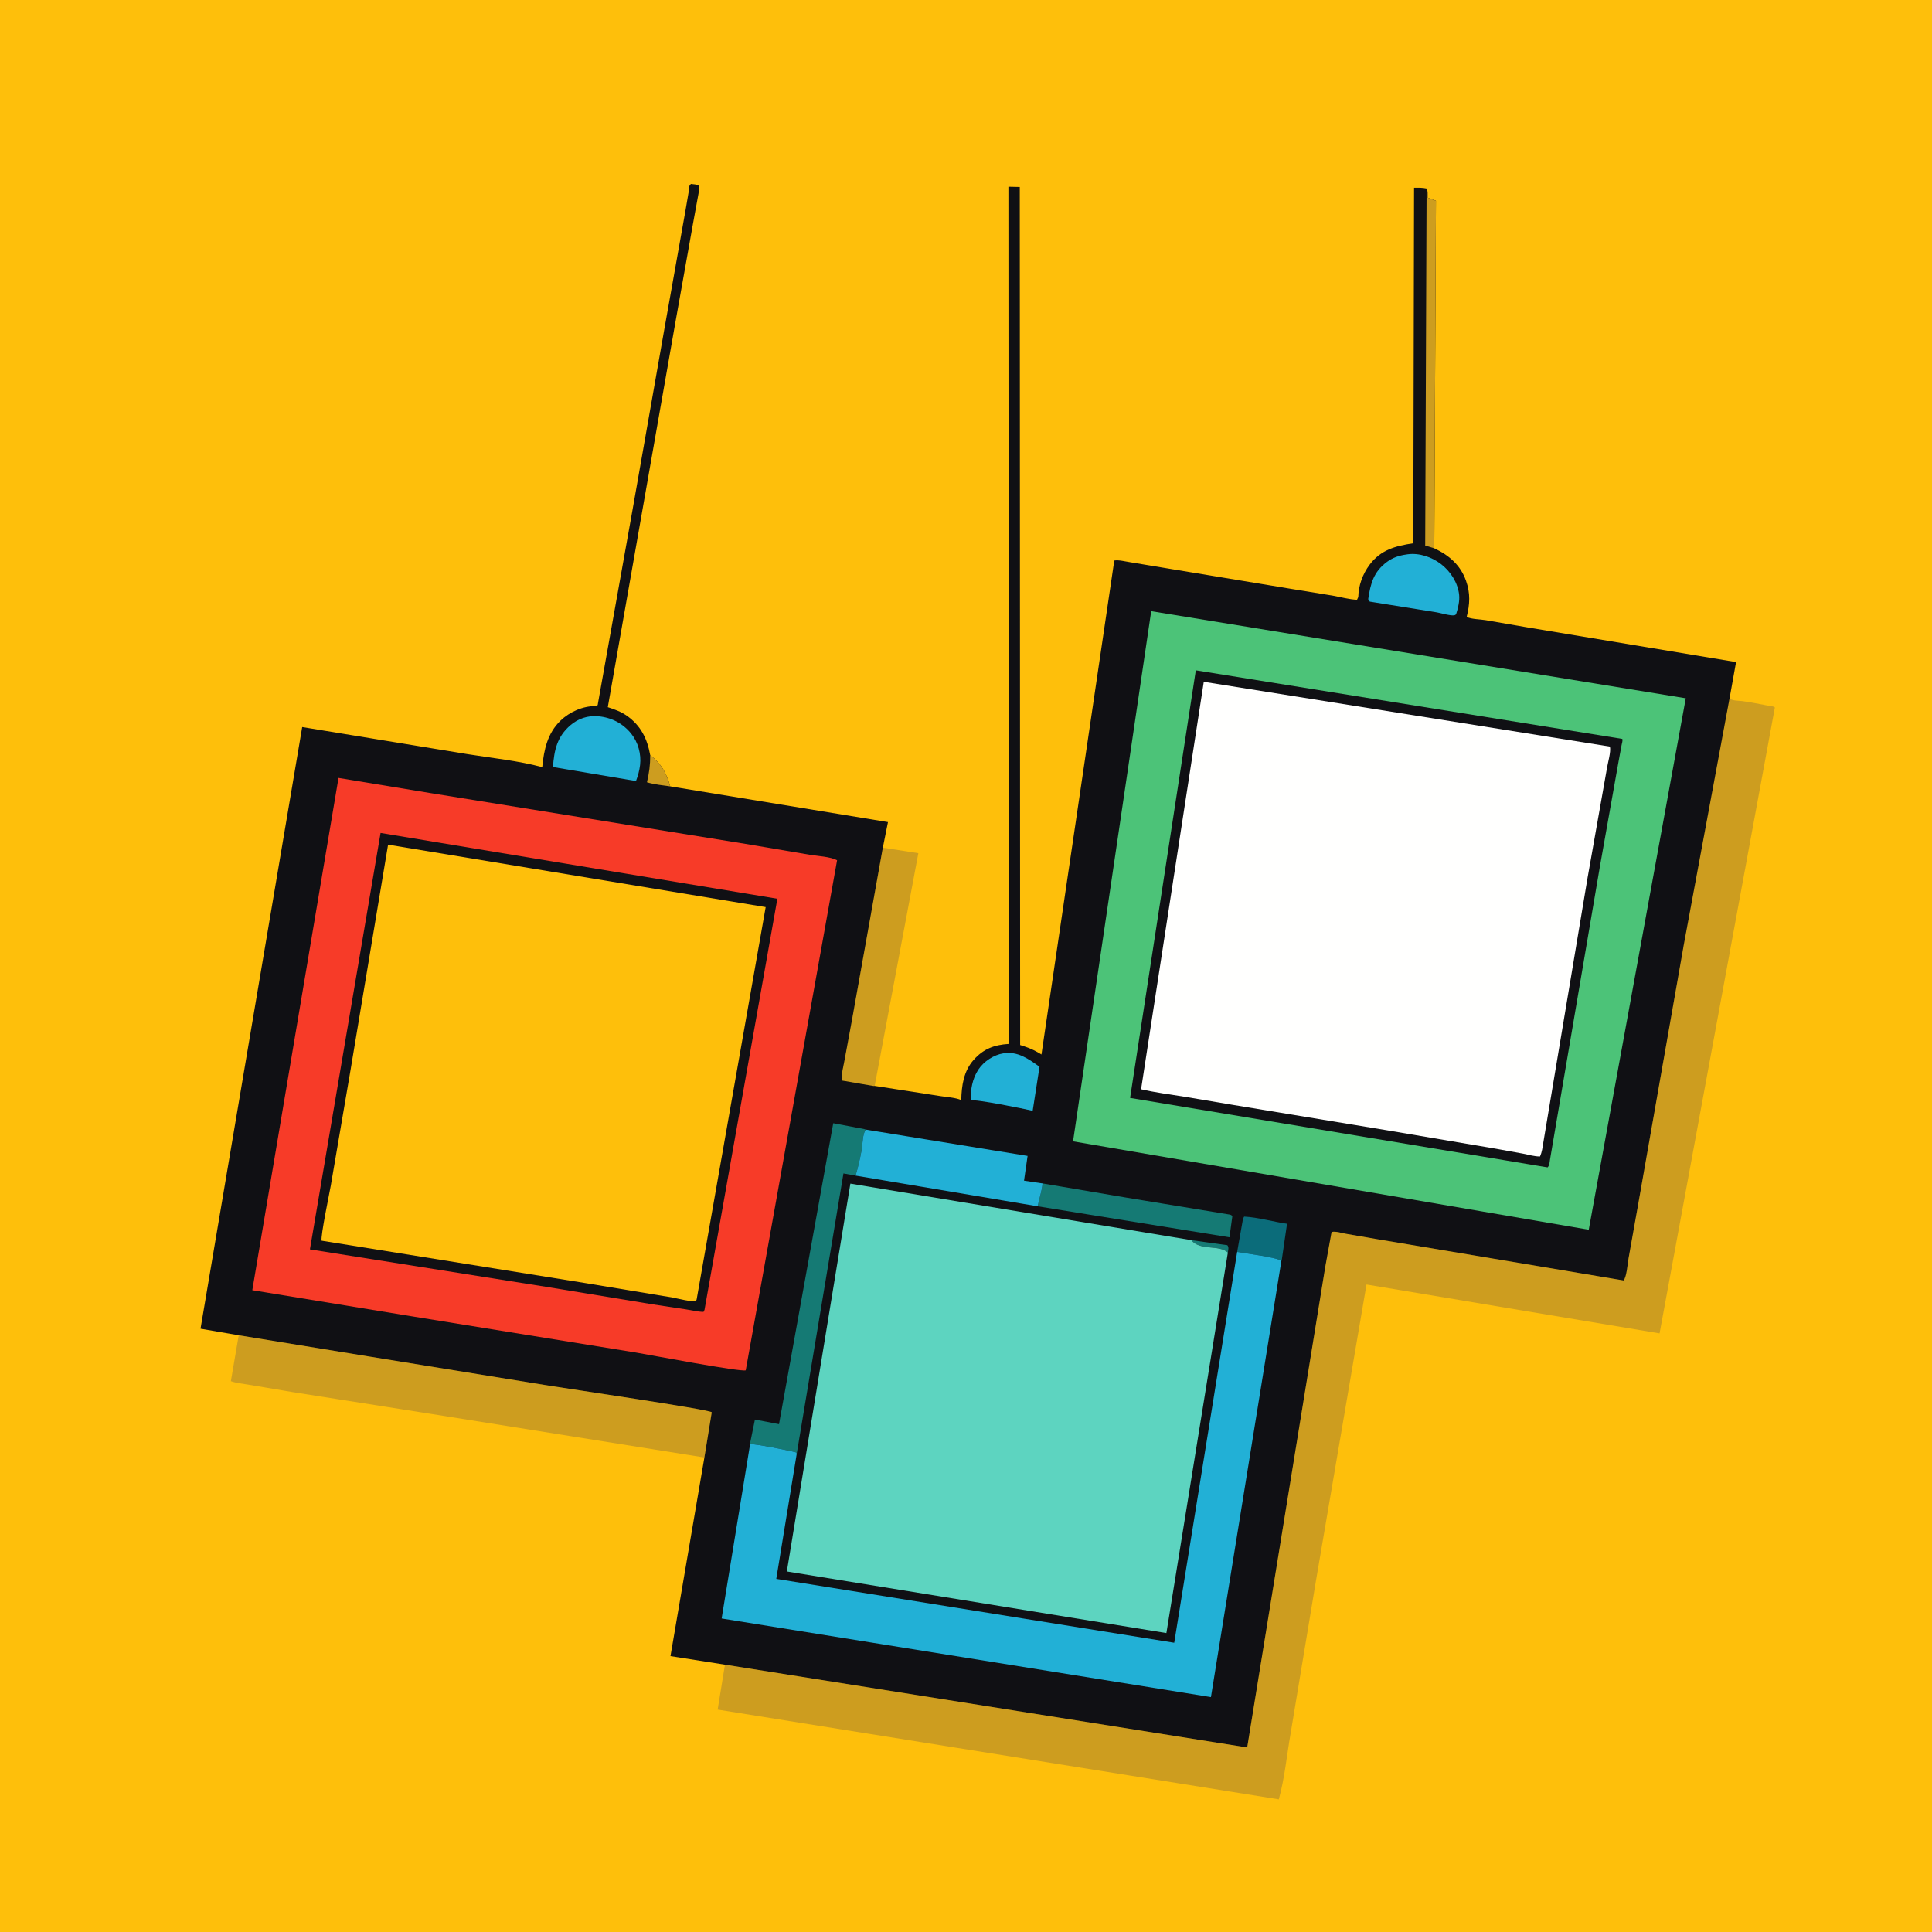
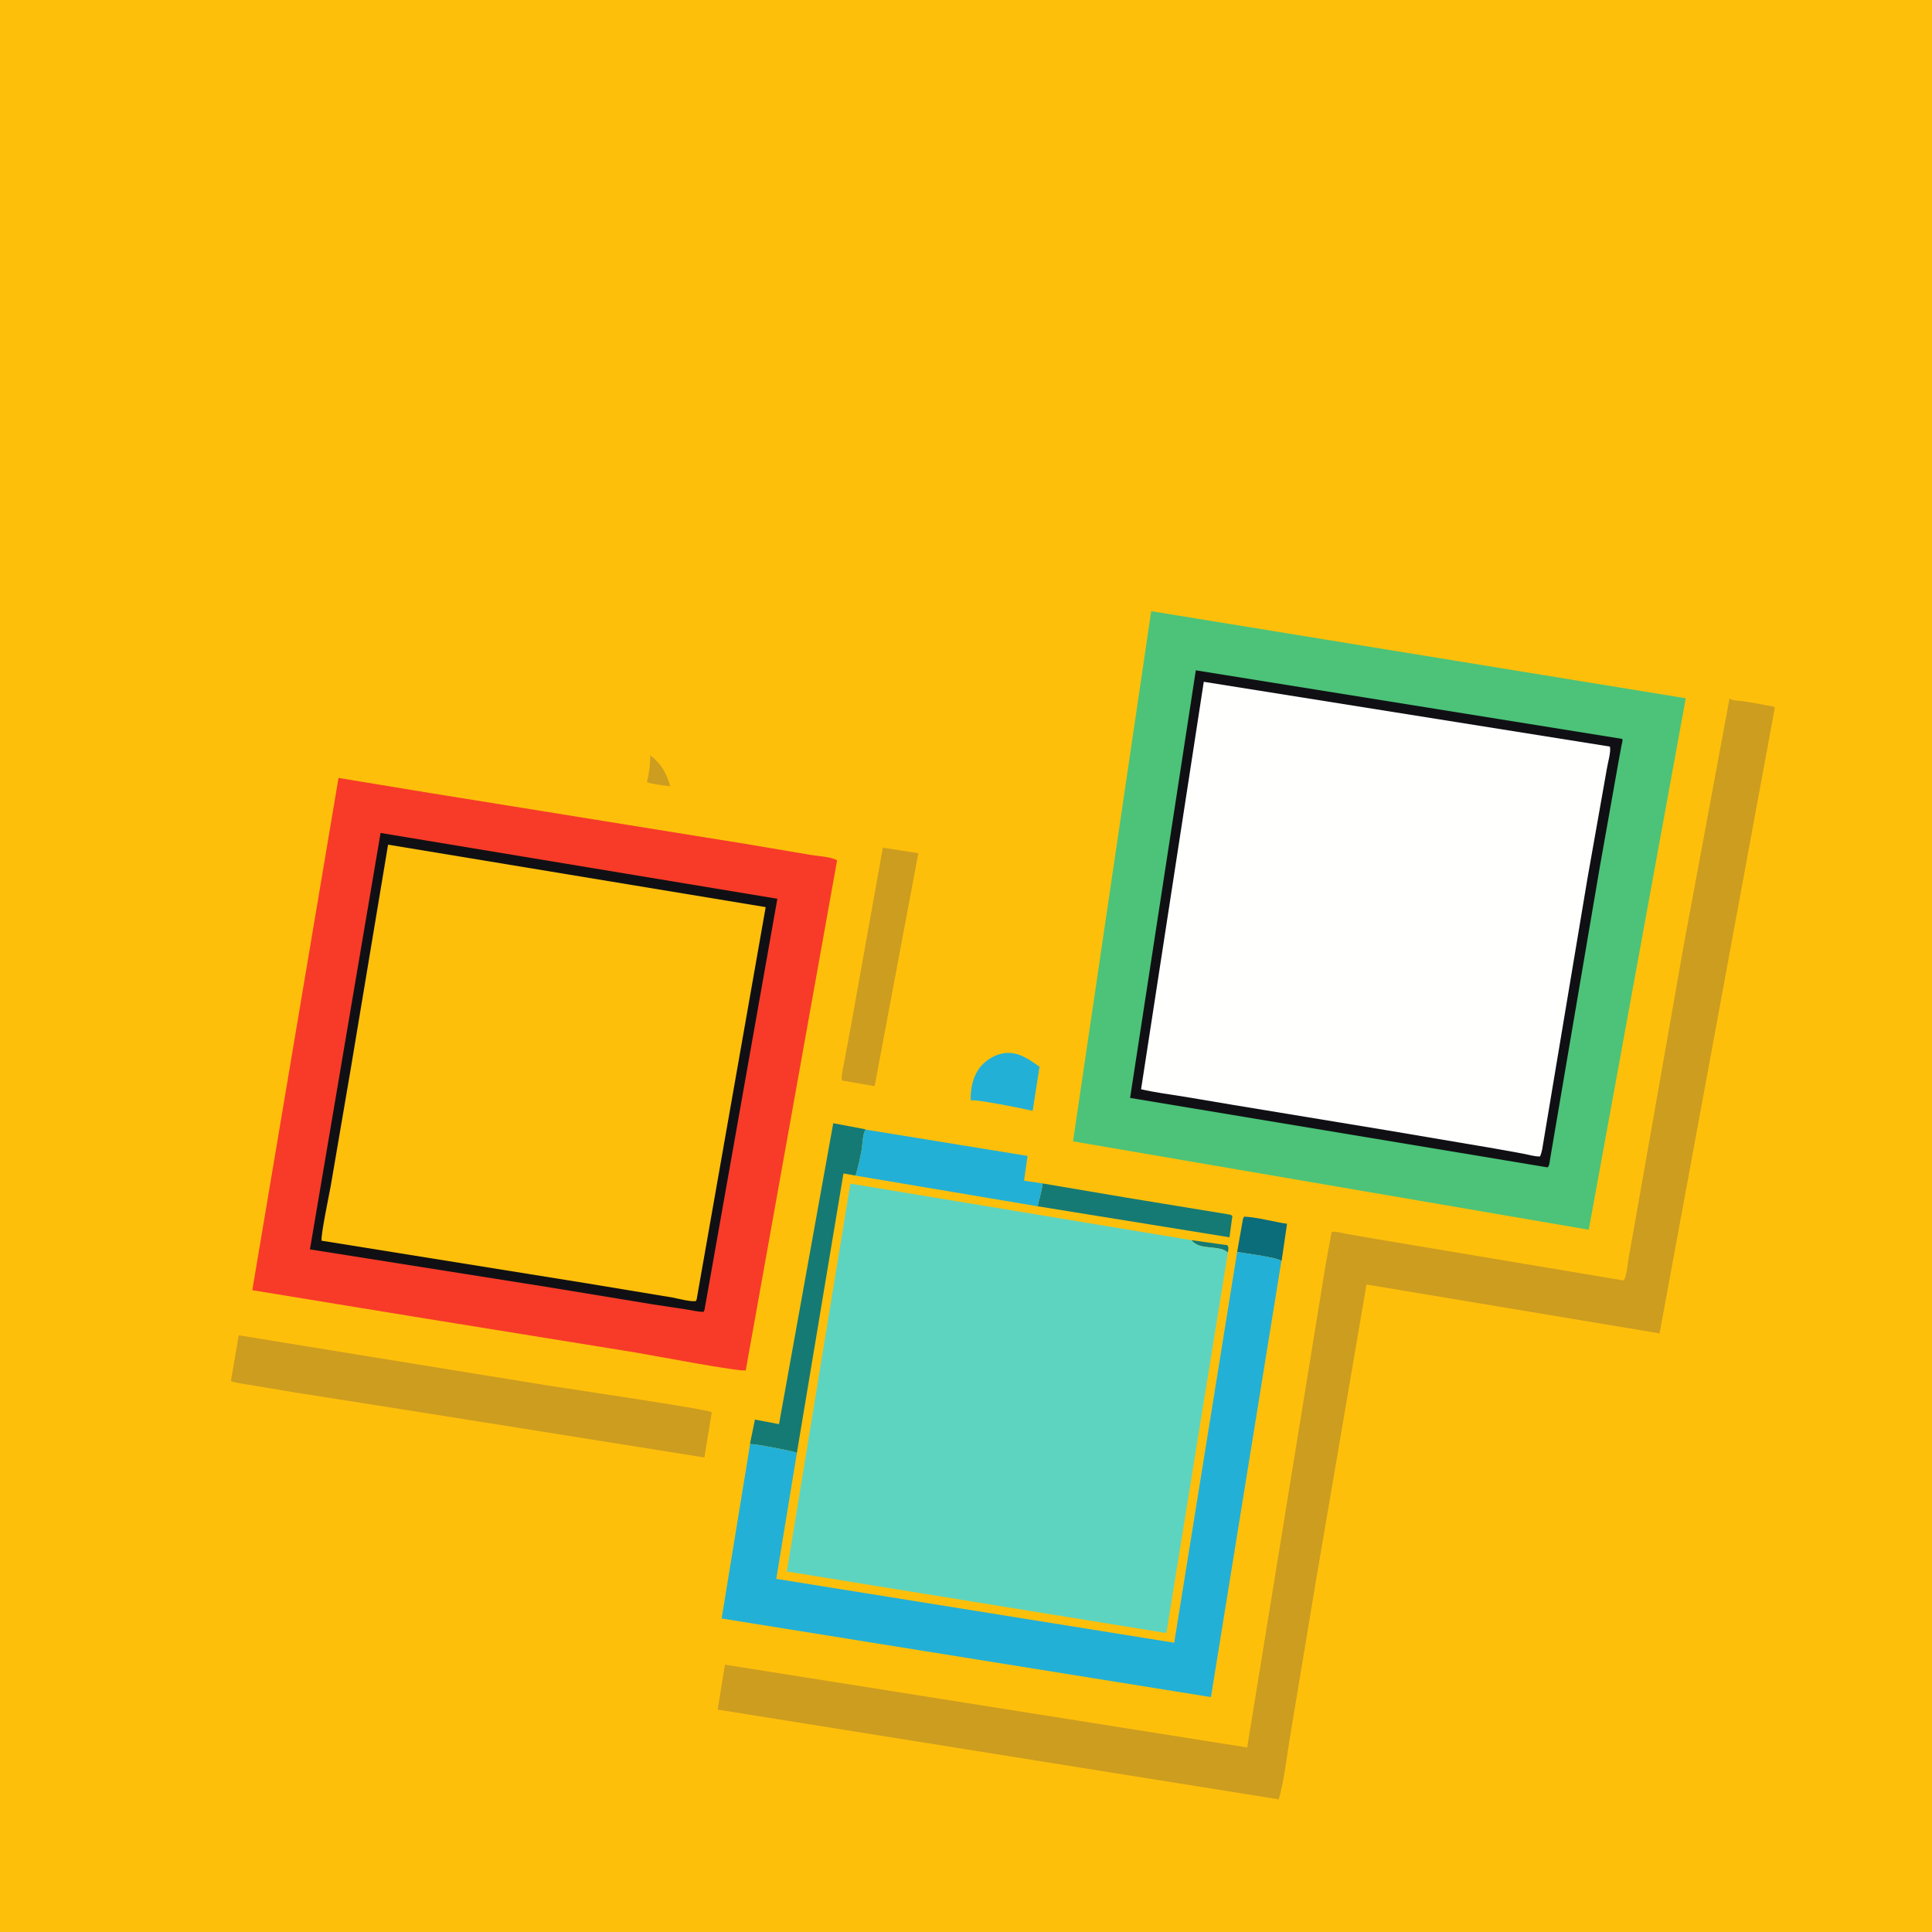
<svg xmlns="http://www.w3.org/2000/svg" version="1.1" style="display: block;" viewBox="0 0 2048 2048" width="1024" height="1024">
  <path transform="translate(0,0)" fill="rgb(254,191,11)" d="M -0 -0 L 2048 0 L 2048 2048 L -0 2048 L -0 -0 z" />
  <path transform="translate(0,0)" fill="rgb(205,157,31)" d="M 935.842 898.565 L 973.486 904.436 L 927.196 1151.1 L 925.934 1151.16 L 892.812 1145.43 L 892.26 1144.69 C 891.857 1138.25 893.975 1131.15 895.088 1124.79 L 903.125 1081.37 L 935.842 898.565 z" />
  <path transform="translate(0,0)" fill="rgb(205,157,31)" d="M 253.056 1415.45 L 390.82 1437.89 L 582.53 1468.96 C 601.355 1472 750.294 1493.81 754.483 1497.04 L 750.42 1522.11 L 746.68 1545 L 458.5 1499.04 L 309.788 1475.61 L 263.61 1467.85 C 257.568 1466.75 250.461 1466.2 244.739 1464.11 L 253.056 1415.45 z" />
  <path transform="translate(0,0)" fill="rgb(205,157,31)" d="M 1833.4 740.282 L 1834.33 741.018 C 1837.47 742.912 1843.14 742.727 1846.77 743.177 C 1855.53 744.26 1864.31 746.192 1873 747.772 C 1875.35 748.199 1879.8 748.407 1881.42 749.94 L 1759.21 1413.45 L 1448.54 1361.64 L 1394.89 1676.13 L 1367.98 1838.22 C 1364.02 1860.93 1361.76 1885.32 1355.55 1907.48 L 1354.54 1907.22 L 760.752 1812.24 L 768.479 1764.61 L 1322.07 1852.37 L 1404.85 1342.84 L 1411.55 1306 C 1415.67 1304.85 1422.14 1307.04 1426.41 1307.81 L 1459.29 1313.5 L 1721.17 1357.36 C 1724.47 1352.74 1725.24 1340.04 1726.32 1334 L 1736.55 1276.58 L 1784.77 1002.25 L 1833.4 740.282 z" />
-   <path transform="translate(0,0)" fill="rgb(16,16,20)" d="M 574.791 813.199 C 576.607 794.8 580.278 777.388 594.085 763.977 C 603.59 754.744 617.846 748.344 631.138 748.526 L 632.167 748.549 C 634.029 747.475 633.555 747.119 633.944 745.151 L 671.377 535.558 L 704.197 349.114 L 726.683 222.89 L 729.872 204.187 C 730.201 202.065 730.214 198.254 731.045 196.5 C 731.344 195.867 732.015 195.491 732.5 194.986 C 735.307 195.343 738.561 195.328 740.927 197 C 741.336 202.326 739.938 207.781 739.004 213.01 L 734.534 237.49 L 716.201 340.229 L 644.282 749.644 C 651.421 751.961 658.184 754.314 664.388 758.661 C 679.382 769.168 686.141 783.175 689.269 800.628 C 700.877 809.259 706.61 819.717 710.444 833.576 L 941.29 871.462 L 935.842 898.565 L 903.125 1081.37 L 895.088 1124.79 C 893.975 1131.15 891.857 1138.25 892.26 1144.69 L 892.812 1145.43 L 925.934 1151.16 L 927.196 1151.1 L 997.025 1161.93 C 1003.61 1163.02 1013.01 1163.45 1018.98 1166.16 C 1019.31 1150.8 1021.49 1135.5 1032.09 1123.54 C 1042.56 1111.74 1053.98 1107.57 1069.35 1106.59 L 1068.95 197.945 L 1081 198.205 L 1081.39 1107.77 L 1085.86 1109.22 C 1092.57 1111.39 1097.98 1114.1 1103.99 1117.79 L 1181.18 594.177 C 1186.01 593.325 1192.97 595.241 1198 595.976 L 1244.05 603.615 L 1368.98 624.273 L 1412.75 631.393 C 1421.16 632.869 1430.01 635.438 1438.5 635.773 L 1439.83 632.91 C 1440.08 620.591 1444.45 608.543 1451.79 598.706 C 1463.7 582.751 1479.29 578.721 1498.16 575.88 L 1498.96 198.992 C 1503.47 198.982 1507.83 198.818 1512.25 199.837 C 1513.77 203.062 1513.53 206.067 1513.5 209.573 L 1522.16 212.829 L 1520.39 581.232 C 1535.91 588.491 1548.07 598.878 1553.99 615.5 C 1558.81 629.049 1558.12 640.457 1554.72 654.019 C 1560.34 656.489 1568.66 656.376 1574.86 657.394 L 1619.44 665.112 L 1840.29 701.835 L 1833.4 740.282 L 1784.77 1002.25 L 1736.55 1276.58 L 1726.32 1334 C 1725.24 1340.04 1724.47 1352.74 1721.17 1357.36 L 1459.29 1313.5 L 1426.41 1307.81 C 1422.14 1307.04 1415.67 1304.85 1411.55 1306 L 1404.85 1342.84 L 1322.07 1852.37 L 768.479 1764.61 L 710.724 1755.56 L 746.68 1545 L 750.42 1522.11 L 754.483 1497.04 C 750.294 1493.81 601.355 1472 582.53 1468.96 L 390.82 1437.89 L 253.056 1415.45 L 212.573 1408.48 L 320.346 770.7 L 495 799.333 C 521.044 803.58 549.332 806.293 574.791 813.199 z" />
  <path transform="translate(0,0)" fill="rgb(21,122,116)" d="M 1262.8 1314.6 L 1301 1319.93 C 1302.95 1322.4 1301.91 1324.71 1301.59 1327.75 C 1291.84 1319 1272.17 1326.18 1262.8 1314.6 z" />
  <path transform="translate(0,0)" fill="rgb(205,157,31)" d="M 689.269 800.628 C 700.877 809.259 706.61 819.717 710.444 833.576 C 702.389 832.472 693.575 831.563 685.799 829.238 C 688.153 819.205 689.279 810.944 689.269 800.628 z" />
  <path transform="translate(0,0)" fill="rgb(11,108,122)" d="M 1317.66 1291.8 L 1318.86 1289.65 C 1333.89 1290.47 1349.34 1295.09 1364.32 1297.24 L 1358.63 1336.21 L 1358.31 1336.67 C 1354.64 1332.87 1319.17 1328.51 1311.44 1327.09 L 1317.66 1291.8 z" />
  <path transform="translate(0,0)" fill="rgb(34,176,214)" d="M 1028.98 1166.51 C 1028.78 1155.08 1030.67 1143.66 1037.02 1133.94 C 1042.73 1125.21 1053.4 1118.11 1063.79 1116.54 C 1079.12 1114.23 1090.19 1122.5 1101.93 1130.81 L 1094.68 1177.5 C 1086.4 1175.5 1033.25 1164.75 1028.98 1166.51 z" />
-   <path transform="translate(0,0)" fill="rgb(205,157,31)" d="M 1512.25 199.837 C 1513.77 203.062 1513.53 206.067 1513.5 209.573 L 1522.16 212.829 L 1520.39 581.232 L 1510.77 578.295 L 1512.25 199.837 z" />
-   <path transform="translate(0,0)" fill="rgb(34,176,214)" d="M 1450.34 635.185 C 1452.84 618.591 1455.98 606.253 1470.18 595.678 C 1476.24 591.163 1483.1 588.852 1490.5 587.813 L 1492.15 587.566 C 1504.52 585.898 1517.76 590.451 1527.5 597.92 C 1537.66 605.715 1545.34 617.6 1546.75 630.5 C 1547.47 637.093 1545.5 644.932 1543.49 651.212 C 1543 651.522 1542.57 651.987 1542 652.141 C 1538.22 653.171 1527.31 649.817 1523.13 649.121 L 1452.03 637.728 L 1450.34 635.185 z" />
-   <path transform="translate(0,0)" fill="rgb(34,176,214)" d="M 586.161 813.092 C 587.448 795.197 590.477 780.954 604.679 768.769 C 612.967 761.657 623.125 758.328 634 759.269 C 648.061 760.487 660.34 766.789 669.178 777.82 C 676.448 786.893 679.87 799.392 678.512 810.923 C 677.819 816.805 676.264 822.393 674.168 827.926 L 586.161 813.092 z" />
  <path transform="translate(0,0)" fill="rgb(21,122,116)" d="M 1105.14 1254.47 L 1193.93 1269.52 L 1303.55 1287.5 C 1304.77 1287.73 1305.46 1288.18 1306.37 1289 L 1303.29 1311.58 L 1100.11 1278.74 C 1101.45 1270.62 1104.58 1262.69 1105.14 1254.47 z" />
  <path transform="translate(0,0)" fill="rgb(21,122,116)" d="M 883.278 1190.66 L 916.107 1196.85 L 917.76 1197.41 C 914.246 1201.85 914.432 1213.24 913.335 1219.2 C 911.673 1228.24 909.58 1237.4 906.935 1246.2 L 894.103 1243.89 L 844.617 1540.79 L 843.75 1539.59 C 838.525 1537.92 798.109 1529.88 795.126 1530.92 L 795.171 1529.67 L 800.257 1504.79 L 825.782 1509.68 L 883.278 1190.66 z" />
  <path transform="translate(0,0)" fill="rgb(34,176,214)" d="M 917.76 1197.41 L 1089.29 1225.33 L 1085.51 1251.56 L 1105.14 1254.47 C 1104.58 1262.69 1101.45 1270.62 1100.11 1278.74 L 906.935 1246.2 C 909.58 1237.4 911.673 1228.24 913.335 1219.2 C 914.432 1213.24 914.246 1201.85 917.76 1197.41 z" />
  <path transform="translate(0,0)" fill="rgb(34,176,214)" d="M 1311.44 1327.09 C 1319.17 1328.51 1354.64 1332.87 1358.31 1336.67 L 1283.64 1798.99 L 764.966 1715.66 L 795.126 1530.92 C 798.109 1529.88 838.525 1537.92 843.75 1539.59 L 844.617 1540.79 L 822.886 1673.66 L 1244.72 1741.38 L 1311.44 1327.09 z" />
  <path transform="translate(0,0)" fill="rgb(93,212,192)" d="M 1301.59 1327.75 L 1236.42 1731.12 L 834.084 1665.82 L 901.438 1254.68 L 1262.8 1314.6 C 1272.17 1326.18 1291.84 1319 1301.59 1327.75 z" />
  <path transform="translate(0,0)" fill="rgb(247,59,40)" d="M 358.833 824.646 L 456.964 840.803 L 790.499 894.592 L 858.341 906.077 C 866.586 907.494 880.2 908.038 887.349 911.922 L 791.199 1448.78 L 790.5 1452.62 C 785.033 1454.57 687.011 1435.89 673.967 1433.74 L 438.5 1395.67 L 267.457 1367.66 L 358.833 824.646 z" />
  <path transform="translate(0,0)" fill="rgb(16,16,20)" d="M 403.424 882.968 L 824.041 952.723 L 746.81 1388.5 L 745.737 1390.65 C 739.721 1390.57 733.476 1388.95 727.5 1388.04 L 692.628 1382.78 L 579 1364.09 L 328.544 1324.4 L 403.424 882.968 z" />
  <path transform="translate(0,0)" fill="rgb(254,191,11)" d="M 411.379 895.387 L 811.652 961.588 L 738.5 1377.34 L 737.878 1378.91 C 735.155 1380.82 717.37 1376.26 713.053 1375.46 L 621.119 1360.22 L 340.931 1315.19 C 339.666 1310.56 349.267 1264.65 350.649 1256.82 L 371.709 1133.57 L 411.379 895.387 z" />
  <path transform="translate(0,0)" fill="rgb(76,195,120)" d="M 1220.32 647.872 L 1786.98 740.198 L 1687.66 1284.26 L 1684.14 1303.57 L 1137.48 1209.87 L 1220.32 647.872 z" />
  <path transform="translate(0,0)" fill="rgb(16,16,20)" d="M 1267.61 710.565 L 1719.72 783.278 C 1720.31 785.128 1719.33 787.822 1718.96 789.717 L 1715.54 808.329 L 1695.92 918.704 L 1642.98 1229.77 C 1642.47 1232.78 1642.66 1235.23 1640.5 1237.48 L 1197.94 1163.85 L 1267.61 710.565 z" />
  <path transform="translate(0,0)" fill="rgb(255,255,254)" d="M 1276.05 722.73 L 1706.58 791.412 C 1707.88 796.827 1704.36 808.478 1703.4 814.561 L 1682.85 930.716 L 1634.76 1218.48 C 1634.26 1221.19 1633.54 1223.38 1632.5 1225.93 C 1626.67 1225.97 1620.49 1224.11 1614.74 1222.97 L 1585.73 1217.71 L 1471.05 1198.28 L 1307.2 1171.26 L 1255.94 1162.63 C 1240.46 1160.17 1224.88 1158.15 1209.59 1154.67 L 1276.05 722.73 z" />
</svg>